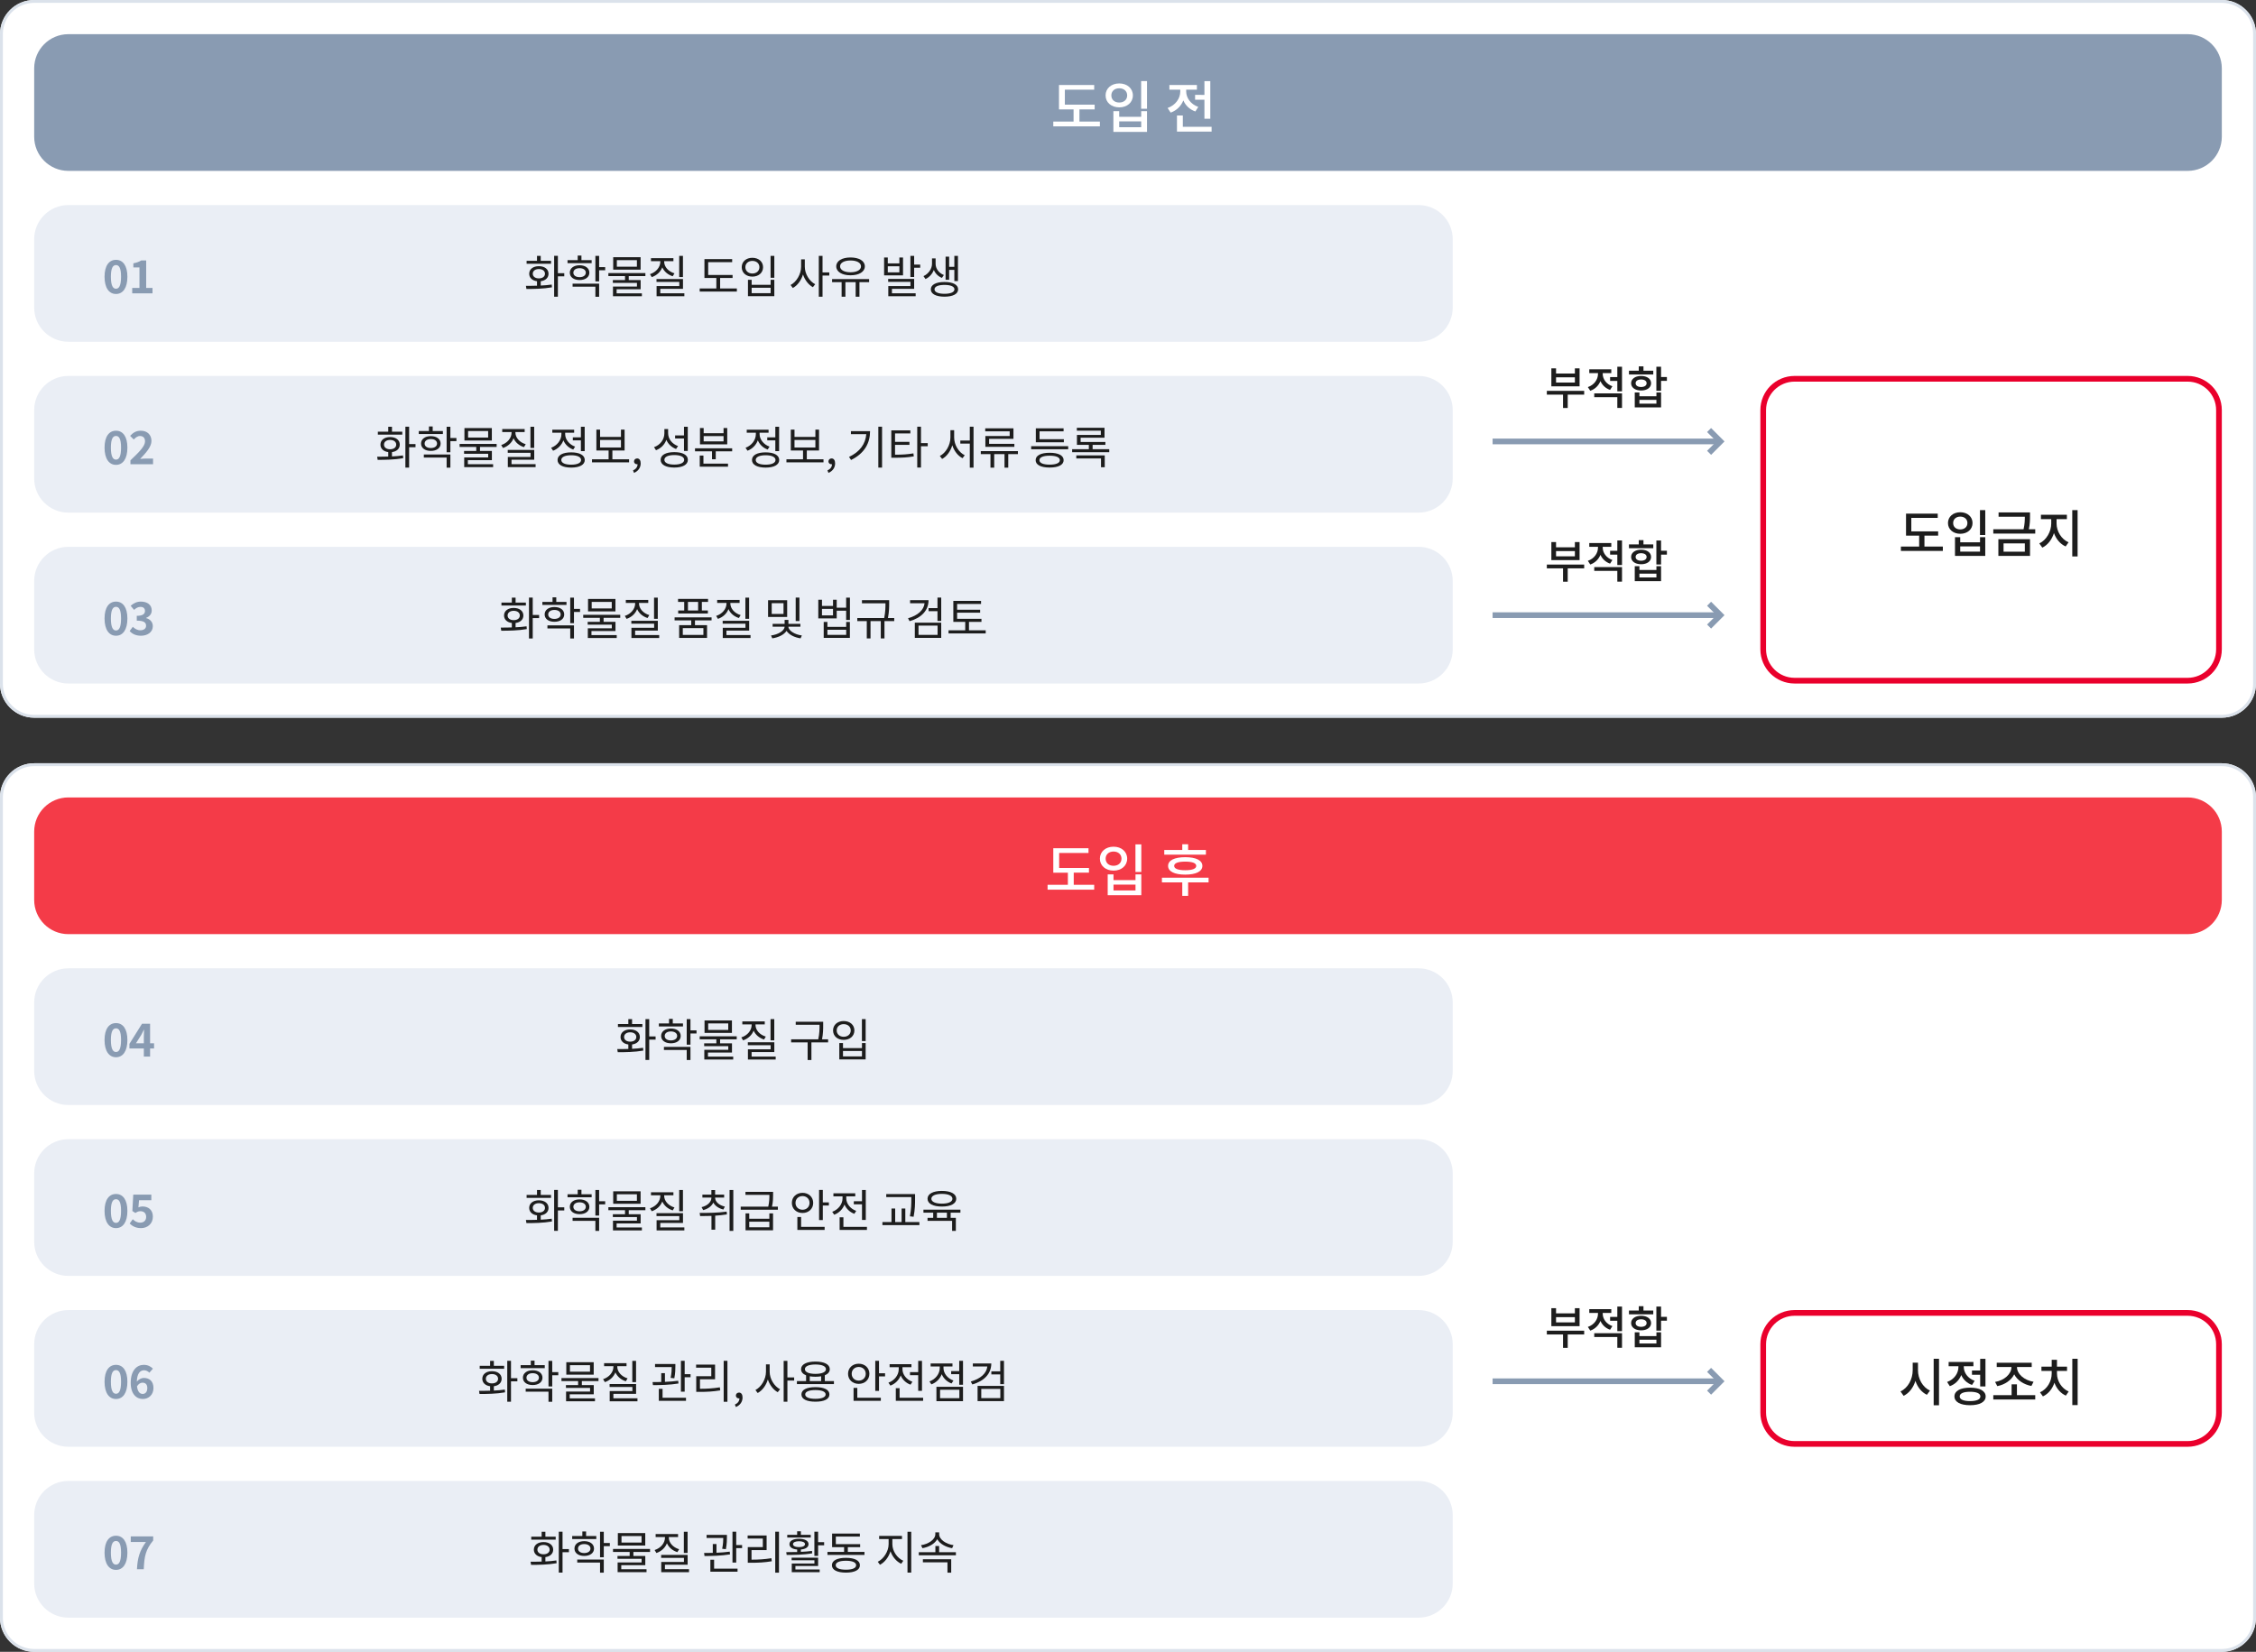
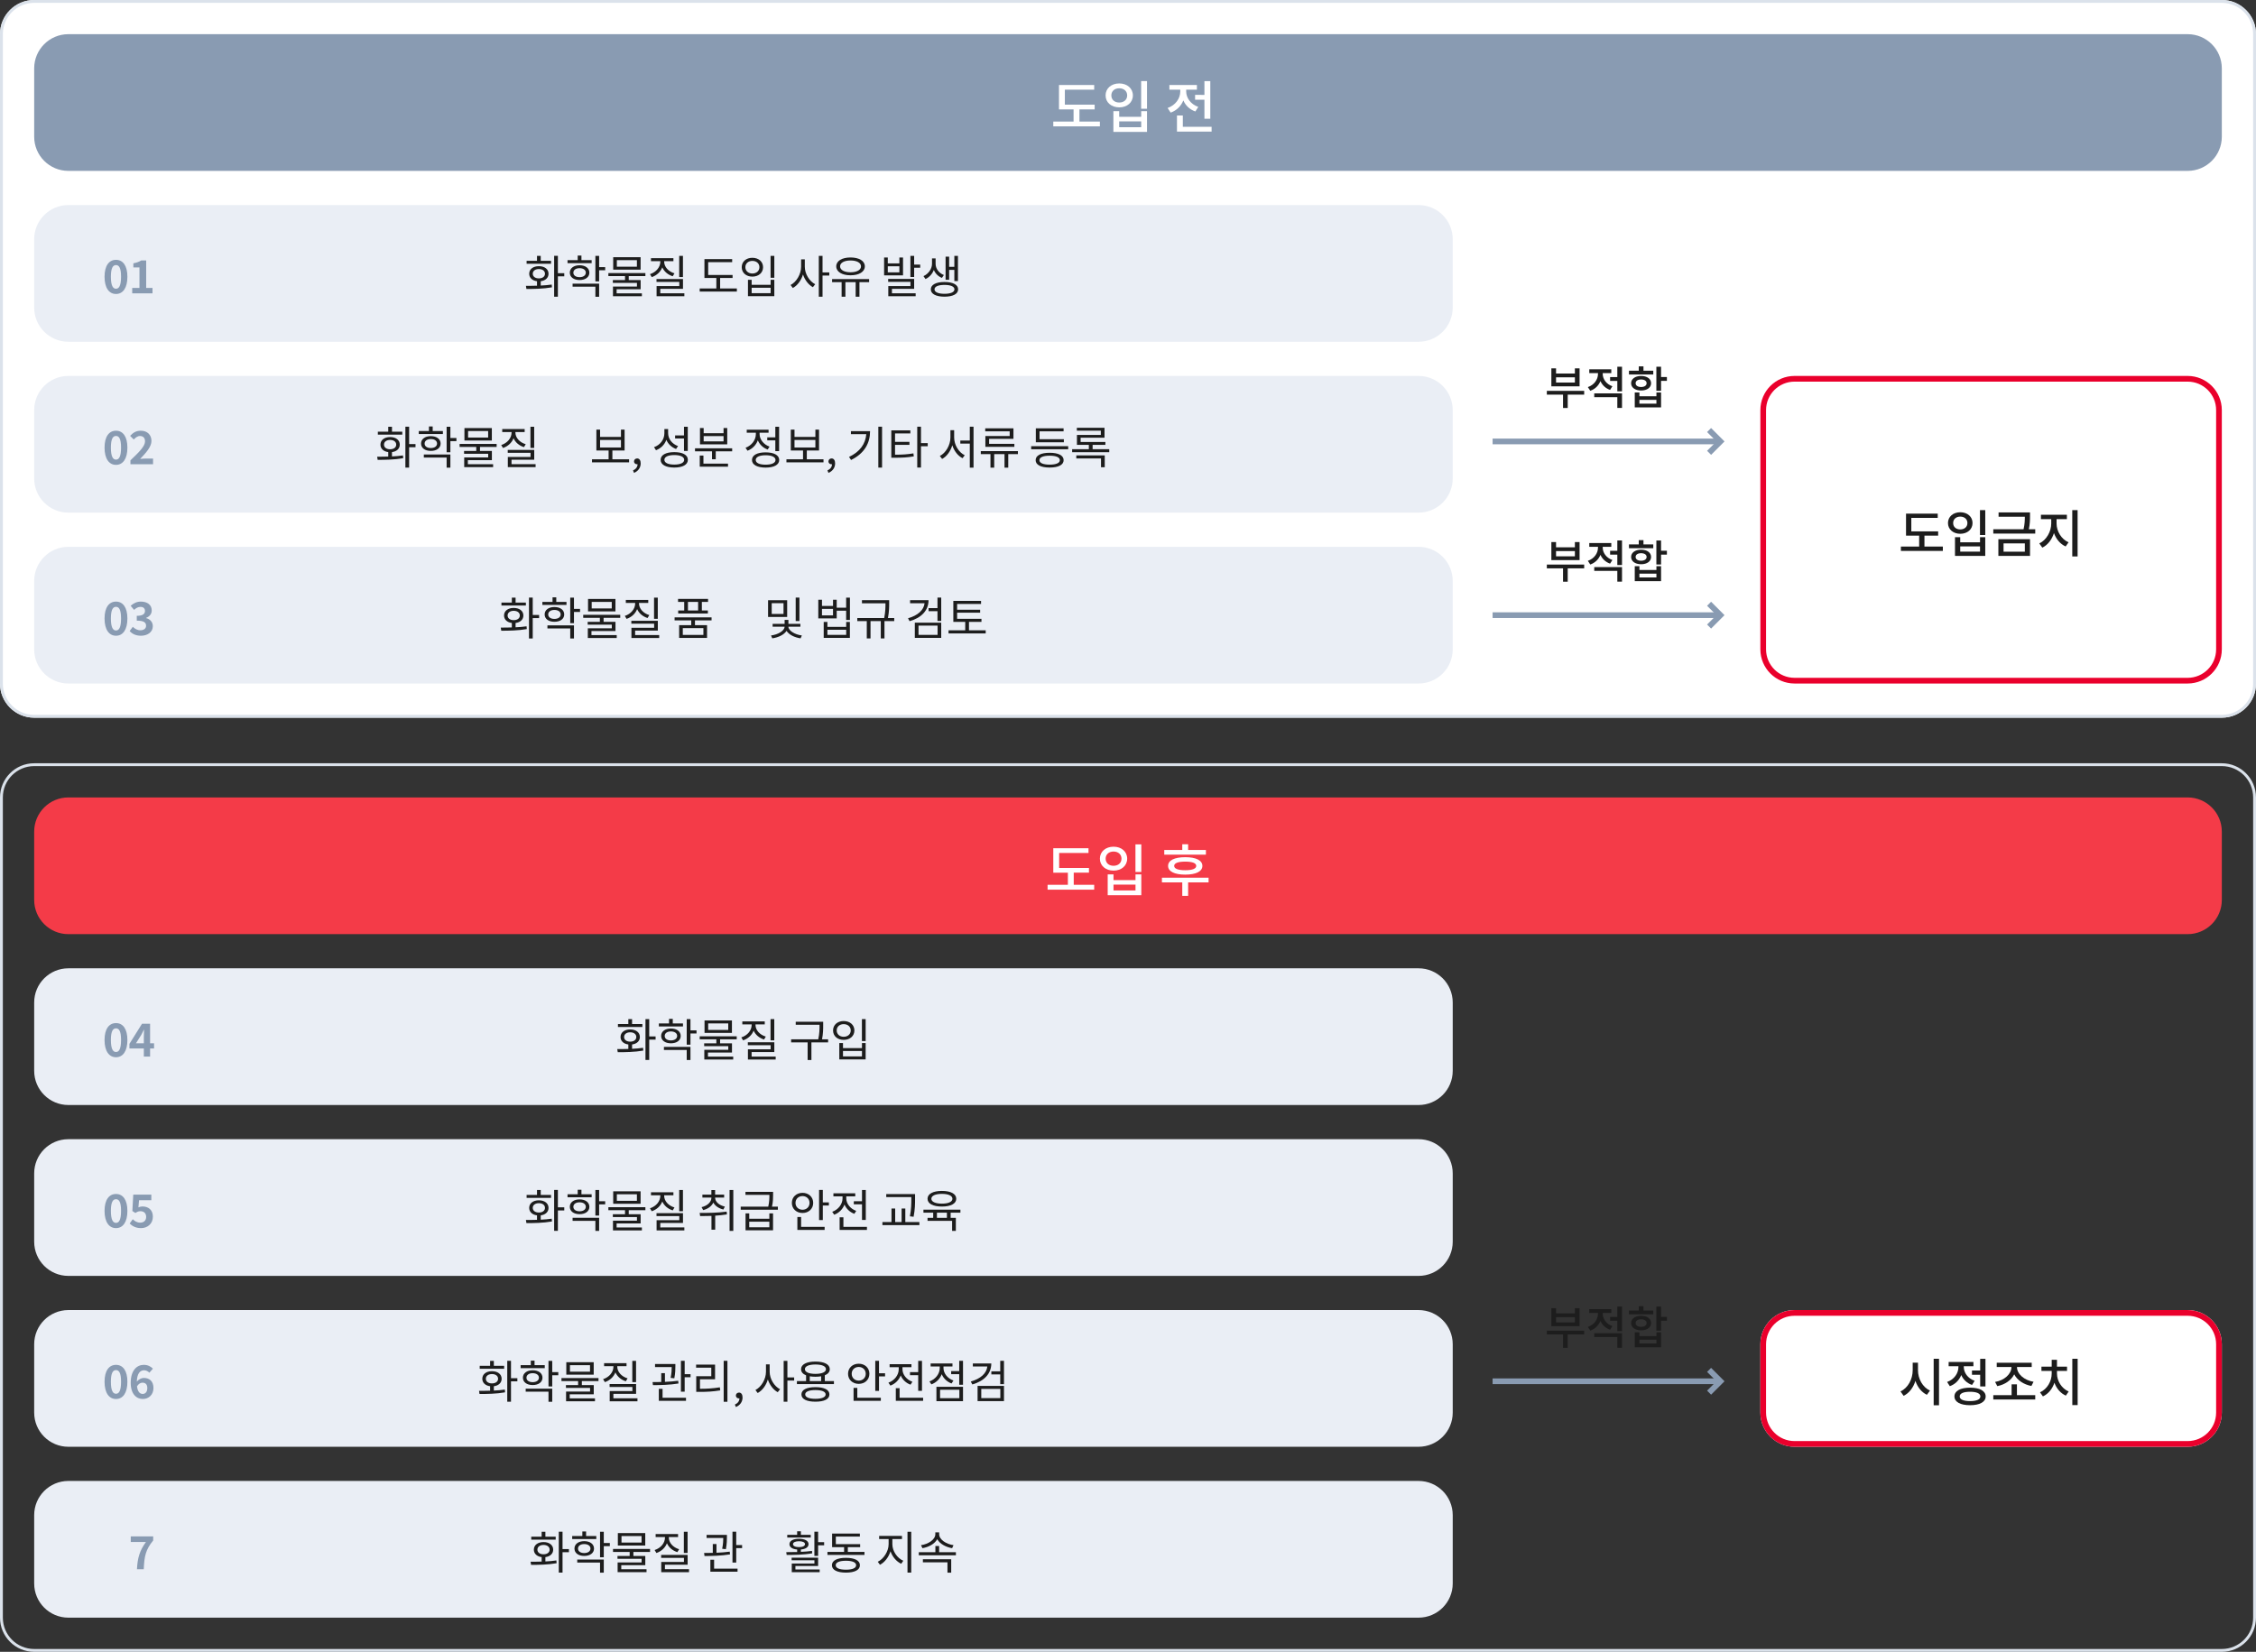
<svg xmlns="http://www.w3.org/2000/svg" version="1.1" id="레이어_1" x="0px" y="0px" width="792px" height="580px" viewBox="0 53 792 580" enable-background="new 0 53 792 580" xml:space="preserve">
  <rect x="0" y="53" width="792" height="580" fill="#333333" stroke="none" />
  <g>
    <g>
      <g transform="translate(0 321)">
-         <path fill="#FFFFFF" d="M12,0h768c6.627,0,12,5.373,12,12v288c0,6.627-5.373,12-12,12H12c-6.627,0-12-5.373-12-12V12     C0,5.373,5.373,0,12,0z" />
        <path fill="none" stroke="#DBE2EB" d="M12,0.5h768c6.352,0,11.5,5.148,11.5,11.5v288c0,6.352-5.148,11.5-11.5,11.5H12     c-6.351,0-11.5-5.148-11.5-11.5V12C0.5,5.648,5.649,0.5,12,0.5z" />
      </g>
      <g>
        <g transform="translate(618 513)">
          <path fill="#FFFFFF" d="M12,0h138c6.627,0,12,5.373,12,12v24c0,6.627-5.373,12-12,12H12C5.373,48,0,42.627,0,36V12      C0,5.373,5.373,0,12,0z" />
          <path fill="none" stroke="#EA002C" stroke-width="2" d="M12,1h138c6.075,0,11,4.925,11,11v24c0,6.075-4.925,11-11,11H12      C5.925,47,1,42.075,1,36V12C1,5.925,5.925,1,12,1z" />
        </g>
        <g enable-background="new    ">
          <path fill="#1D1D1D" d="M673.334,534.143c0,2.989,1.656,5.978,4.213,7.13l-1.08,1.477c-1.873-0.882-3.295-2.683-4.033-4.879      c-0.738,2.358-2.179,4.285-4.141,5.239l-1.099-1.549c2.593-1.17,4.285-4.285,4.285-7.418v-2.665h1.854V534.143z       M680.717,530.109v16.313h-1.873v-16.313H680.717z" />
          <path fill="#1D1D1D" d="M692.307,539.292c-1.801-0.63-3.098-1.908-3.781-3.475c-0.721,1.782-2.088,3.223-4.016,3.907      l-0.953-1.477c2.52-0.9,3.979-3.061,3.979-5.294v-0.233h-3.439v-1.495h8.697v1.495h-3.385v0.216      c0,2.034,1.386,4.051,3.816,4.897L692.307,539.292z M697.096,543.325c0,1.945-2.088,3.079-5.473,3.079      c-3.404,0-5.492-1.134-5.492-3.079c0-1.927,2.088-3.079,5.492-3.079C695.008,540.246,697.096,541.398,697.096,543.325z       M695.241,543.325c0-1.062-1.332-1.638-3.618-1.638c-2.323,0-3.638,0.576-3.638,1.638c0,1.063,1.314,1.639,3.638,1.639      C693.909,544.964,695.241,544.388,695.241,543.325z M695.17,534.215v-4.087h1.854v9.687h-1.854v-4.087h-2.881v-1.513H695.17z" />
          <path fill="#1D1D1D" d="M714.502,542.875v1.513h-14.728v-1.513h6.428v-3.799h1.872v3.799H714.502z M700.404,538.23      c3.169-0.505,5.744-2.755,5.744-5.204v-0.036h-5.168v-1.494h12.279v1.494h-5.167v0.036c0,2.449,2.593,4.646,5.815,5.149      l-0.756,1.477c-2.684-0.504-4.97-2.017-6.031-4.087c-1.045,2.089-3.313,3.637-5.942,4.141L700.404,538.23z" />
          <path fill="#1D1D1D" d="M722.132,535.295c0,2.557,1.585,5.204,4.105,6.302l-0.991,1.44c-1.854-0.81-3.276-2.484-4.015-4.52      c-0.72,2.161-2.143,3.926-4.033,4.79l-1.026-1.423c2.557-1.152,4.105-3.907,4.105-6.59v-0.937h-3.602v-1.494h3.602v-2.413h1.854      v2.413h3.529v1.494h-3.529V535.295z M729.389,530.109v16.259h-1.873v-16.259H729.389z" />
        </g>
      </g>
      <g>
        <g>
          <path fill="none" stroke="#899BB2" stroke-width="2" d="M524,538h80" />
          <path fill="none" stroke="#899BB2" stroke-width="2" d="M600,534l4,4l-4,4" />
        </g>
        <g enable-background="new    ">
          <path fill="#1D1D1D" d="M556.15,521.559h-5.779v4.689h-1.648v-4.689h-5.682v-1.328h13.109V521.559z M554.533,518.661h-9.908      v-6.322h1.648v1.825h6.611v-1.825h1.648V518.661z M552.885,515.492h-6.611v1.841h6.611V515.492z" />
          <path fill="#1D1D1D" d="M565.236,519.91c-1.602-0.561-2.754-1.697-3.378-3.09c-0.641,1.553-1.856,2.802-3.569,3.394      l-0.849-1.296c2.241-0.769,3.554-2.674,3.554-4.626v-0.288h-3.058v-1.329h7.731v1.329h-3.01v0.271      c0,1.793,1.232,3.602,3.394,4.354L565.236,519.91z M559.682,521.126h9.748v5.106h-1.648v-3.777h-8.1V521.126z M569.43,511.763      v8.644h-1.648v-3.649h-2.529v-1.36h2.529v-3.634H569.43z" />
          <path fill="#1D1D1D" d="M580.404,514.483h-8.531v-1.328h3.441v-1.505h1.648v1.505h3.441V514.483z M576.13,520.118      c-2.081,0-3.505-1.024-3.505-2.562c0-1.521,1.424-2.545,3.505-2.545c2.097,0,3.506,1.024,3.506,2.545      C579.636,519.094,578.227,520.118,576.13,520.118z M581.508,520.807h1.633v5.25h-9.235v-5.25h1.633v1.328h5.97V520.807z       M576.13,518.886c1.153,0,1.937-0.496,1.937-1.329c0-0.816-0.783-1.313-1.937-1.313c-1.152,0-1.921,0.496-1.921,1.313      C574.209,518.39,574.978,518.886,576.13,518.886z M581.508,523.415h-5.97v1.329h5.97V523.415z M585.189,516.74h-2.049v3.474      h-1.648v-8.436h1.648v3.602h2.049V516.74z" />
        </g>
      </g>
      <g transform="translate(-768 -344)">
        <path fill="#EAEEF5" d="M792,917h474c6.627,0,12,5.373,12,12v24c0,6.627-5.373,12-12,12H792c-6.627,0-12-5.373-12-12v-24     C780,922.373,785.373,917,792,917z" />
        <g enable-background="new    ">
          <path fill="#1D1D1D" d="M959.467,945.263c1.296-0.063,2.625-0.16,3.857-0.352l0.08,0.976c-3.073,0.545-6.451,0.576-8.964,0.576      l-0.176-1.104c1.152,0,2.497,0,3.889-0.049v-1.568c-1.648-0.208-2.737-1.2-2.737-2.625c0-1.616,1.393-2.657,3.393-2.657      c2.001,0,3.394,1.041,3.394,2.657c0,1.425-1.088,2.417-2.737,2.625V945.263z M963.084,937.611h-8.58v-1.04h3.649v-1.729h1.313      v1.729h3.617V937.611z M958.81,942.75c1.281,0,2.145-0.641,2.145-1.633s-0.864-1.648-2.145-1.648      c-1.28,0-2.145,0.656-2.145,1.648S957.53,942.75,958.81,942.75z M967.726,942.029h-2.241v7.155h-1.313v-14.357h1.313v6.098      h2.241V942.029z" />
          <path fill="#1D1D1D" d="M977.34,937.403h-8.467v-1.056h3.569v-1.601h1.313v1.601h3.585V937.403z M973.098,943.326      c-2.033,0-3.425-1.009-3.425-2.593c0-1.569,1.393-2.594,3.425-2.594c2.049,0,3.441,1.024,3.441,2.609      C976.54,942.317,975.147,943.326,973.098,943.326z M970.649,944.591h9.316v4.609h-1.313v-3.537h-8.003V944.591z       M973.098,942.317c1.313,0,2.193-0.624,2.193-1.584c0-0.944-0.88-1.569-2.193-1.569s-2.177,0.625-2.177,1.585      S971.786,942.317,973.098,942.317z M982.094,939.885h-2.129v3.922h-1.313v-8.964h1.313v3.953h2.129V939.885z" />
          <path fill="#1D1D1D" d="M990.363,941.934v1.408h4.178v3.233h-8.436V948h8.868v1.024h-10.148v-3.409h8.419v-1.28h-8.467v-0.993      h4.274v-1.408h-5.842v-1.057h12.997v1.057H990.363z M994.525,939.677h-9.62v-4.37h9.62V939.677z M993.229,936.348h-7.043v2.288      h7.043V936.348z" />
          <path fill="#1D1D1D" d="M1005.804,941.998c-1.681-0.513-3.009-1.649-3.666-3.122c-0.608,1.585-1.953,2.833-3.698,3.426      l-0.624-1.04c2.161-0.688,3.633-2.449,3.633-4.402v-0.16h-3.281v-1.057h7.875v1.057h-3.249v0.16      c0,1.841,1.488,3.489,3.617,4.114L1005.804,941.998z M1009.885,947.984v1.04h-9.748v-3.585h7.971v-1.441h-8.003v-1.024h9.299      v3.441h-7.971v1.569H1009.885z M1009.389,942.286h-1.313v-7.443h1.313V942.286z" />
          <path fill="#1D1D1D" d="M1024.284,942.782c-2.977,0.496-6.418,0.576-8.963,0.576l-0.128-1.072c0.912,0,1.953-0.017,3.041-0.032      v-3.105h1.296v3.058c1.569-0.064,3.202-0.177,4.658-0.385L1024.284,942.782z M1021.531,940.813      c0.336-1.649,0.384-2.882,0.384-3.794h-5.858v-1.072h7.139v0.752c0,0.944,0,2.369-0.368,4.258L1021.531,940.813z       M1018.698,947.792h8.227v1.072h-9.54v-4.21h1.313V947.792z M1028.525,939.501v1.088h-2.064v5.059h-1.313v-10.82h1.313v4.674      H1028.525z" />
-           <path fill="#1D1D1D" d="M1031.833,944.639c2.353,0,4.466-0.112,6.979-0.513l0.128,1.073c-2.593,0.432-4.77,0.528-7.235,0.528      h-1.185v-5.507h5.282v-2.993h-5.33v-1.072h6.659v5.138h-5.298V944.639z M1041.469,934.811v14.39h-1.313v-14.39H1041.469z" />
          <path fill="#1D1D1D" d="M1053.132,942.414c-3.057,0.544-6.451,0.56-8.964,0.56l-0.144-0.976c1.121,0,2.449,0,3.826-0.049v-0.88      c-1.665-0.128-2.705-0.801-2.705-1.873c0-1.185,1.313-1.889,3.361-1.889c2.017,0,3.345,0.704,3.345,1.889      c0,1.057-1.04,1.729-2.689,1.873v0.832c1.313-0.063,2.657-0.16,3.89-0.336L1053.132,942.414z M1052.62,936.859h-8.244v-0.944      h3.474v-1.232h1.313v1.232h3.458V936.859z M1047.241,948.08h8.516v0.944h-9.796v-3.041h7.955v-1.121h-8.003v-0.928h9.3v2.929      h-7.971V948.08z M1048.506,940.237c1.281,0,2.097-0.4,2.097-1.041c0-0.64-0.816-1.024-2.097-1.024      c-1.296,0-2.113,0.385-2.113,1.024C1046.393,939.837,1047.209,940.237,1048.506,940.237z M1057.325,938.492v1.104h-2.113v3.714      h-1.313v-8.483h1.313v3.665H1057.325z" />
          <path fill="#1D1D1D" d="M1071.486,941.918v1.056h-12.998v-1.056h5.843v-1.665h-4.21v-4.77h9.748v1.056h-8.436v2.657h8.532v1.057      h-4.322v1.665H1071.486z M1069.885,946.592c0,1.664-1.857,2.593-4.898,2.593c-3.073,0-4.93-0.929-4.93-2.593      c0-1.665,1.857-2.594,4.93-2.594C1068.028,943.998,1069.885,944.927,1069.885,946.592z M1068.557,946.592      c0-1.009-1.329-1.569-3.569-1.569c-2.273,0-3.602,0.561-3.602,1.569c0,1.008,1.329,1.568,3.602,1.568      C1067.228,948.16,1068.557,947.6,1068.557,946.592z" />
          <path fill="#1D1D1D" d="M1081.274,939.213c0,2.433,1.729,4.913,3.842,5.81l-0.736,1.057c-1.665-0.769-3.073-2.417-3.762-4.386      c-0.656,2.097-2.064,3.905-3.697,4.738l-0.769-1.057c2.065-0.977,3.81-3.682,3.81-6.162v-1.825h-3.329v-1.089h8.019v1.089      h-3.377V939.213z M1087.901,934.843v14.342h-1.313v-14.342H1087.901z" />
          <path fill="#1D1D1D" d="M1103.582,942.029v1.072h-13.029v-1.072h5.827v-2.177h1.313v2.177H1103.582z M1102.253,940.605      c-2.193-0.368-4.306-1.505-5.218-3.153c-0.896,1.648-3.009,2.785-5.202,3.153l-0.496-1.057c2.545-0.353,5.026-1.953,5.026-3.857      v-0.641h1.345v0.641c0,1.904,2.481,3.505,5.042,3.857L1102.253,940.605z M1091.993,944.494h9.94v4.706h-1.313v-3.633h-8.627      V944.494z" />
        </g>
        <g enable-background="new    ">
-           <path fill="#899BB2" d="M804.704,942.174c0-3.906,1.585-5.938,4.018-5.938c2.433,0,4.002,2.049,4.002,5.938      c0,3.922-1.569,6.05-4.002,6.05C806.289,948.224,804.704,946.096,804.704,942.174z M810.499,942.174      c0-3.201-0.752-4.098-1.777-4.098s-1.792,0.896-1.792,4.098c0,3.217,0.768,4.21,1.792,4.21S810.499,945.391,810.499,942.174z" />
          <path fill="#899BB2" d="M819.234,938.428h-5.33v-1.969h7.875v1.441c-2.689,3.281-3.121,5.602-3.313,10.1h-2.385      C816.289,944.015,817.025,941.501,819.234,938.428z" />
        </g>
      </g>
      <g transform="translate(-768 -404)">
        <path fill="#EAEEF5" d="M792,917h474c6.627,0,12,5.373,12,12v24c0,6.627-5.373,12-12,12H792c-6.627,0-12-5.373-12-12v-24     C780,922.373,785.373,917,792,917z" />
        <g enable-background="new    ">
          <path fill="#1D1D1D" d="M941.371,945.263c1.296-0.063,2.625-0.16,3.857-0.352l0.08,0.976c-3.073,0.545-6.451,0.576-8.964,0.576      l-0.176-1.104c1.152,0,2.497,0,3.889-0.049v-1.568c-1.648-0.208-2.737-1.2-2.737-2.625c0-1.616,1.393-2.657,3.393-2.657      c2.001,0,3.394,1.041,3.394,2.657c0,1.425-1.088,2.417-2.737,2.625V945.263z M944.988,937.611h-8.58v-1.04h3.649v-1.729h1.313      v1.729h3.617V937.611z M940.714,942.75c1.281,0,2.145-0.641,2.145-1.633s-0.864-1.648-2.145-1.648      c-1.28,0-2.145,0.656-2.145,1.648S939.434,942.75,940.714,942.75z M949.63,942.029h-2.241v7.155h-1.313v-14.357h1.313v6.098      h2.241V942.029z" />
          <path fill="#1D1D1D" d="M959.244,937.403h-8.467v-1.056h3.569v-1.601h1.313v1.601h3.585V937.403z M955.002,943.326      c-2.033,0-3.425-1.009-3.425-2.593c0-1.569,1.393-2.594,3.425-2.594c2.049,0,3.441,1.024,3.441,2.609      C958.443,942.317,957.051,943.326,955.002,943.326z M952.553,944.591h9.316v4.609h-1.313v-3.537h-8.003V944.591z       M955.002,942.317c1.313,0,2.193-0.624,2.193-1.584c0-0.944-0.88-1.569-2.193-1.569s-2.177,0.625-2.177,1.585      S953.689,942.317,955.002,942.317z M963.998,939.885h-2.129v3.922h-1.313v-8.964h1.313v3.953h2.129V939.885z" />
          <path fill="#1D1D1D" d="M972.267,941.934v1.408h4.178v3.233h-8.436V948h8.868v1.024h-10.148v-3.409h8.419v-1.28h-8.467v-0.993      h4.274v-1.408h-5.842v-1.057h12.997v1.057H972.267z M976.429,939.677h-9.62v-4.37h9.62V939.677z M975.132,936.348h-7.043v2.288      h7.043V936.348z" />
          <path fill="#1D1D1D" d="M987.708,941.998c-1.681-0.513-3.009-1.649-3.666-3.122c-0.608,1.585-1.953,2.833-3.698,3.426      l-0.624-1.04c2.161-0.688,3.633-2.449,3.633-4.402v-0.16h-3.281v-1.057h7.875v1.057h-3.249v0.16      c0,1.841,1.488,3.489,3.617,4.114L987.708,941.998z M991.789,947.984v1.04h-9.748v-3.585h7.971v-1.441h-8.003v-1.024h9.299      v3.441h-7.971v1.569H991.789z M991.293,942.286h-1.313v-7.443h1.313V942.286z" />
          <path fill="#1D1D1D" d="M1006.188,942.782c-2.977,0.496-6.418,0.576-8.963,0.576l-0.128-1.072c0.912,0,1.953-0.017,3.041-0.032      v-3.105h1.296v3.058c1.569-0.064,3.202-0.177,4.658-0.385L1006.188,942.782z M1003.435,940.813      c0.336-1.649,0.384-2.882,0.384-3.794h-5.858v-1.072h7.139v0.752c0,0.944,0,2.369-0.368,4.258L1003.435,940.813z       M1000.602,947.792h8.227v1.072h-9.54v-4.21h1.313V947.792z M1010.429,939.501v1.088h-2.064v5.059h-1.313v-10.82h1.313v4.674      H1010.429z" />
          <path fill="#1D1D1D" d="M1013.737,944.639c2.353,0,4.466-0.112,6.979-0.513l0.128,1.073c-2.593,0.432-4.77,0.528-7.235,0.528      h-1.185v-5.507h5.282v-2.993h-5.33v-1.072h6.659v5.138h-5.298V944.639z M1023.373,934.811v14.39h-1.313v-14.39H1023.373z" />
          <path fill="#1D1D1D" d="M1025.992,950.177c0.993-0.432,1.585-1.2,1.601-2.177c-0.064,0.016-0.112,0.016-0.176,0.016      c-0.56,0-1.072-0.352-1.072-1.024c0-0.624,0.512-1.024,1.104-1.024c0.768,0,1.232,0.656,1.232,1.729      c0,1.536-0.896,2.736-2.337,3.345L1025.992,950.177z" />
          <path fill="#1D1D1D" d="M1038.202,938.652c0,2.529,1.632,5.138,3.649,6.146l-0.816,1.04c-1.521-0.816-2.817-2.497-3.474-4.466      c-0.624,2.097-1.953,3.89-3.569,4.754l-0.784-1.056c2.065-1.057,3.697-3.81,3.697-6.419v-2.577h1.297V938.652z       M1046.797,941.741h-2.369v7.443h-1.313v-14.342h1.313v5.811h2.369V941.741z" />
          <path fill="#1D1D1D" d="M1060.765,941.934v1.057h-12.997v-1.057h3.217v-2.017c-1.137-0.465-1.761-1.185-1.761-2.161      c0-1.681,1.937-2.673,5.042-2.673c3.121,0,5.042,0.992,5.042,2.673c0,0.96-0.64,1.696-1.745,2.145v2.033H1060.765z       M1059.181,946.623c0,1.649-1.825,2.546-4.914,2.546c-3.073,0-4.914-0.896-4.914-2.546c0-1.648,1.841-2.561,4.914-2.561      C1057.356,944.063,1059.181,944.975,1059.181,946.623z M1054.267,939.404c2.289,0,3.697-0.624,3.697-1.648      c0-1.04-1.408-1.648-3.697-1.648s-3.698,0.608-3.698,1.648C1050.569,938.78,1051.978,939.404,1054.267,939.404z       M1057.852,946.623c0-0.976-1.345-1.536-3.585-1.536c-2.257,0-3.585,0.561-3.585,1.536c0,0.977,1.329,1.537,3.585,1.537      C1056.507,948.16,1057.852,947.6,1057.852,946.623z M1052.282,941.934h3.985v-1.681c-0.592,0.096-1.264,0.16-2,0.16      c-0.72,0-1.393-0.064-1.985-0.16V941.934z" />
          <path fill="#1D1D1D" d="M1069.465,942.91c-2.145,0-3.745-1.457-3.745-3.538c0-2.08,1.601-3.537,3.745-3.537      c2.145,0,3.746,1.457,3.746,3.537C1073.211,941.453,1071.61,942.91,1069.465,942.91z M1069.465,941.773      c1.409,0,2.465-0.992,2.465-2.401c0-1.408-1.057-2.4-2.465-2.4c-1.408,0-2.465,0.992-2.465,2.4      C1067,940.781,1068.057,941.773,1069.465,941.773z M1068.969,947.792h8.259v1.072h-9.572v-4.546h1.313V947.792z       M1078.717,939.196v1.089h-2.129v5.105h-1.313v-10.563h1.313v4.369H1078.717z" />
          <path fill="#1D1D1D" d="M1087.659,943.198c-1.601-0.576-2.833-1.777-3.458-3.249c-0.625,1.632-1.937,2.961-3.618,3.569      l-0.688-1.024c2.129-0.769,3.617-2.674,3.617-4.706v-0.721h-3.201v-1.072h7.667v1.072h-3.153v0.704      c0,1.873,1.409,3.666,3.49,4.402L1087.659,943.198z M1092.077,947.792v1.072h-9.588v-4.434h1.329v3.361H1092.077z       M1090.348,938.796v-3.953h1.329v10.517h-1.329v-5.49h-2.881v-1.073H1090.348z" />
          <path fill="#1D1D1D" d="M1102.059,942.766c-1.601-0.576-2.833-1.776-3.458-3.249c-0.625,1.648-1.937,2.961-3.618,3.569      l-0.688-1.024c2.129-0.769,3.617-2.673,3.617-4.706v-0.544h-3.201v-1.072h7.667v1.072h-3.153v0.528      c0,1.873,1.409,3.665,3.49,4.401L1102.059,942.766z M1096.745,943.935h9.332v5.058h-9.332V943.935z M1098.025,947.936h6.771      v-2.961h-6.771V947.936z M1106.077,934.827v8.403h-1.329v-3.714h-2.833v-1.089h2.833v-3.601H1106.077z" />
          <path fill="#1D1D1D" d="M1116.011,935.739c0,3.633-2.545,6.21-6.659,7.379l-0.544-1.024c3.41-0.977,5.539-2.85,5.811-5.282      h-5.09v-1.072H1116.011z M1111.193,943.63h9.268v5.347h-9.268V943.63z M1112.49,947.92h6.69v-3.249h-6.69V947.92z       M1120.461,934.827v8.195h-1.313v-3.426h-3.121v-1.072h3.121v-3.697H1120.461z" />
        </g>
        <g enable-background="new    ">
          <path fill="#899BB2" d="M804.704,942.174c0-3.906,1.585-5.938,4.018-5.938c2.433,0,4.002,2.049,4.002,5.938      c0,3.922-1.569,6.05-4.002,6.05C806.289,948.224,804.704,946.096,804.704,942.174z M810.499,942.174      c0-3.201-0.752-4.098-1.777-4.098s-1.792,0.896-1.792,4.098c0,3.217,0.768,4.21,1.792,4.21S810.499,945.391,810.499,942.174z" />
          <path fill="#899BB2" d="M813.888,942.542c0-4.402,2.193-6.307,4.594-6.307c1.44,0,2.497,0.608,3.201,1.345l-1.249,1.408      c-0.417-0.464-1.137-0.849-1.825-0.849c-1.361,0-2.481,1.009-2.577,3.986c0.656-0.816,1.665-1.297,2.433-1.297      c1.985,0,3.409,1.137,3.409,3.554c0,2.369-1.697,3.841-3.729,3.841C815.905,948.224,813.888,946.495,813.888,942.542z       M816.097,943.758c0.224,1.953,1.024,2.689,2.001,2.689c0.896,0,1.617-0.688,1.617-2.064c0-1.297-0.672-1.889-1.697-1.889      C817.41,942.494,816.689,942.83,816.097,943.758z" />
        </g>
      </g>
      <g transform="translate(-768 -464)">
        <path fill="#EAEEF5" d="M792,917h474c6.627,0,12,5.373,12,12v24c0,6.627-5.373,12-12,12H792c-6.627,0-12-5.373-12-12v-24     C780,922.373,785.373,917,792,917z" />
        <g enable-background="new    ">
          <path fill="#1D1D1D" d="M957.834,945.263c1.296-0.063,2.625-0.16,3.857-0.352l0.08,0.976c-3.073,0.545-6.451,0.576-8.964,0.576      l-0.176-1.104c1.152,0,2.497,0,3.889-0.049v-1.568c-1.648-0.208-2.737-1.2-2.737-2.625c0-1.616,1.393-2.657,3.393-2.657      c2.001,0,3.394,1.041,3.394,2.657c0,1.425-1.088,2.417-2.737,2.625V945.263z M961.452,937.611h-8.58v-1.04h3.649v-1.729h1.313      v1.729h3.617V937.611z M957.178,942.75c1.281,0,2.145-0.641,2.145-1.633s-0.864-1.648-2.145-1.648      c-1.28,0-2.145,0.656-2.145,1.648S955.897,942.75,957.178,942.75z M966.094,942.029h-2.241v7.155h-1.313v-14.357h1.313v6.098      h2.241V942.029z" />
          <path fill="#1D1D1D" d="M975.708,937.403h-8.467v-1.056h3.569v-1.601h1.313v1.601h3.585V937.403z M971.466,943.326      c-2.033,0-3.425-1.009-3.425-2.593c0-1.569,1.393-2.594,3.425-2.594c2.049,0,3.441,1.024,3.441,2.609      C974.907,942.317,973.515,943.326,971.466,943.326z M969.017,944.591h9.316v4.609h-1.313v-3.537h-8.003V944.591z       M971.466,942.317c1.313,0,2.193-0.624,2.193-1.584c0-0.944-0.88-1.569-2.193-1.569s-2.177,0.625-2.177,1.585      S970.153,942.317,971.466,942.317z M980.461,939.885h-2.129v3.922h-1.313v-8.964h1.313v3.953h2.129V939.885z" />
          <path fill="#1D1D1D" d="M988.731,941.934v1.408h4.178v3.233h-8.436V948h8.868v1.024h-10.148v-3.409h8.419v-1.28h-8.467v-0.993      h4.274v-1.408h-5.842v-1.057h12.997v1.057H988.731z M992.893,939.677h-9.62v-4.37h9.62V939.677z M991.596,936.348h-7.043v2.288      h7.043V936.348z" />
          <path fill="#1D1D1D" d="M1004.171,941.998c-1.681-0.513-3.009-1.649-3.666-3.122c-0.608,1.585-1.953,2.833-3.698,3.426      l-0.624-1.04c2.161-0.688,3.633-2.449,3.633-4.402v-0.16h-3.281v-1.057h7.875v1.057h-3.249v0.16      c0,1.841,1.488,3.489,3.617,4.114L1004.171,941.998z M1008.253,947.984v1.04h-9.748v-3.585h7.971v-1.441h-8.003v-1.024h9.299      v3.441h-7.971v1.569H1008.253z M1007.757,942.286h-1.313v-7.443h1.313V942.286z" />
          <path fill="#1D1D1D" d="M1023.196,943.406c-1.345,0.224-2.753,0.368-4.114,0.448v4.914h-1.313v-4.834      c-1.409,0.048-2.769,0.063-3.97,0.063l-0.176-1.104c2.737,0,6.338-0.016,9.476-0.464L1023.196,943.406z M1014.296,940.861      c2.064-0.48,3.457-1.793,3.457-3.329V937.5h-3.169v-1.041h3.153v-1.601h1.313v1.601h3.169v1.041h-3.169v0.032      c0,1.44,1.393,2.673,3.425,3.137l-0.528,1.024c-1.648-0.4-2.897-1.265-3.521-2.433c-0.608,1.265-1.889,2.225-3.569,2.641      L1014.296,940.861z M1025.437,934.843V949.2h-1.313v-14.357H1025.437z" />
          <path fill="#1D1D1D" d="M1041.085,940.685v1.073h-13.045v-1.073h9.667c0.4-1.76,0.4-3.041,0.4-4.129h-8.403v-1.072h9.7v1.04      c0,1.104,0,2.385-0.384,4.161H1041.085z M1038.092,943.054h1.297v5.938h-9.652v-5.938h1.297v1.889h7.059V943.054z       M1038.092,945.967h-7.059v1.969h7.059V945.967z" />
          <path fill="#1D1D1D" d="M1049.738,942.91c-2.145,0-3.746-1.457-3.746-3.538c0-2.08,1.601-3.537,3.746-3.537      c2.145,0,3.745,1.457,3.745,3.537C1053.483,941.453,1051.882,942.91,1049.738,942.91z M1049.738,941.773      c1.408,0,2.465-0.992,2.465-2.401c0-1.408-1.057-2.4-2.465-2.4c-1.409,0-2.465,0.992-2.465,2.4      C1047.272,940.781,1048.329,941.773,1049.738,941.773z M1049.241,947.792h8.259v1.072h-9.572v-4.546h1.313V947.792z       M1058.989,939.196v1.089h-2.129v5.105h-1.313v-10.563h1.313v4.369H1058.989z" />
          <path fill="#1D1D1D" d="M1067.931,943.198c-1.601-0.576-2.833-1.777-3.458-3.249c-0.625,1.632-1.937,2.961-3.618,3.569      l-0.688-1.024c2.129-0.769,3.617-2.674,3.617-4.706v-0.721h-3.201v-1.072h7.667v1.072h-3.153v0.704      c0,1.873,1.409,3.666,3.49,4.402L1067.931,943.198z M1072.349,947.792v1.072h-9.588v-4.434h1.329v3.361H1072.349z       M1070.62,938.796v-3.953h1.329v10.517h-1.329v-5.49h-2.881v-1.073H1070.62z" />
          <path fill="#1D1D1D" d="M1090.765,946.096v1.072h-12.981v-1.072h3.186v-4.754h1.296v4.754h2.257v-4.754h1.297v4.754H1090.765z       M1087.932,937.34h-8.804v-1.072h10.116v1.584c0,1.825,0,3.698-0.512,6.387l-1.296-0.16c0.496-2.561,0.496-4.449,0.496-6.227      V937.34z" />
          <path fill="#1D1D1D" d="M1101.74,942.798v1.825h1.825v4.577h-1.313v-3.521h-8.627v-1.056h1.985v-1.825h-3.426v-1.057h12.981      v1.057H1101.74z M1093.625,937.916c0-1.729,1.953-2.753,5.042-2.753c3.105,0,5.042,1.024,5.042,2.753s-1.937,2.737-5.042,2.737      C1095.577,940.653,1093.625,939.645,1093.625,937.916z M1094.969,937.916c0,1.072,1.425,1.713,3.698,1.713      s3.697-0.641,3.697-1.713s-1.424-1.713-3.697-1.713S1094.969,936.844,1094.969,937.916z M1100.427,942.798h-3.505v1.825h3.505      V942.798z" />
        </g>
        <g enable-background="new    ">
          <path fill="#899BB2" d="M804.704,942.174c0-3.906,1.585-5.938,4.018-5.938c2.433,0,4.002,2.049,4.002,5.938      c0,3.922-1.569,6.05-4.002,6.05C806.289,948.224,804.704,946.096,804.704,942.174z M810.499,942.174      c0-3.201-0.752-4.098-1.777-4.098s-1.792,0.896-1.792,4.098c0,3.217,0.768,4.21,1.792,4.21S810.499,945.391,810.499,942.174z" />
          <path fill="#899BB2" d="M813.52,946.607l1.088-1.505c0.672,0.656,1.505,1.201,2.609,1.201c1.232,0,2.097-0.721,2.097-2.018      c0-1.28-0.8-2-2.001-2c-0.704,0-1.088,0.176-1.776,0.624l-1.073-0.688l0.32-5.763h6.338v1.969h-4.306l-0.224,2.514      c0.48-0.208,0.88-0.32,1.425-0.32c1.985,0,3.649,1.12,3.649,3.585c0,2.546-1.953,4.018-4.146,4.018      C815.649,948.224,814.4,947.488,813.52,946.607z" />
        </g>
      </g>
      <g transform="translate(-768 -524)">
        <path fill="#EAEEF5" d="M792,917h474c6.627,0,12,5.373,12,12v24c0,6.627-5.373,12-12,12H792c-6.627,0-12-5.373-12-12v-24     C780,922.373,785.373,917,792,917z" />
        <g enable-background="new    ">
          <path fill="#1D1D1D" d="M989.898,945.263c1.296-0.063,2.625-0.16,3.857-0.352l0.08,0.976c-3.073,0.545-6.451,0.576-8.964,0.576      l-0.176-1.104c1.152,0,2.497,0,3.889-0.049v-1.568c-1.648-0.208-2.737-1.2-2.737-2.625c0-1.616,1.393-2.657,3.393-2.657      c2.001,0,3.394,1.041,3.394,2.657c0,1.425-1.088,2.417-2.737,2.625V945.263z M993.516,937.611h-8.58v-1.04h3.649v-1.729h1.313      v1.729h3.617V937.611z M989.242,942.75c1.281,0,2.145-0.641,2.145-1.633s-0.864-1.648-2.145-1.648      c-1.28,0-2.145,0.656-2.145,1.648S987.961,942.75,989.242,942.75z M998.158,942.029h-2.241v7.155h-1.313v-14.357h1.313v6.098      h2.241V942.029z" />
          <path fill="#1D1D1D" d="M1007.771,937.403h-8.467v-1.056h3.569v-1.601h1.313v1.601h3.585V937.403z M1003.53,943.326      c-2.033,0-3.425-1.009-3.425-2.593c0-1.569,1.393-2.594,3.425-2.594c2.049,0,3.441,1.024,3.441,2.609      C1006.971,942.317,1005.579,943.326,1003.53,943.326z M1001.081,944.591h9.316v4.609h-1.313v-3.537h-8.003V944.591z       M1003.53,942.317c1.313,0,2.193-0.624,2.193-1.584c0-0.944-0.88-1.569-2.193-1.569s-2.177,0.625-2.177,1.585      S1002.217,942.317,1003.53,942.317z M1012.525,939.885h-2.129v3.922h-1.313v-8.964h1.313v3.953h2.129V939.885z" />
          <path fill="#1D1D1D" d="M1020.795,941.934v1.408h4.178v3.233h-8.436V948h8.868v1.024h-10.148v-3.409h8.419v-1.28h-8.467v-0.993      h4.274v-1.408h-5.842v-1.057h12.997v1.057H1020.795z M1024.957,939.677h-9.62v-4.37h9.62V939.677z M1023.66,936.348h-7.043      v2.288h7.043V936.348z" />
          <path fill="#1D1D1D" d="M1036.235,941.998c-1.681-0.513-3.009-1.649-3.666-3.122c-0.608,1.585-1.953,2.833-3.698,3.426      l-0.624-1.04c2.161-0.688,3.633-2.449,3.633-4.402v-0.16h-3.281v-1.057h7.875v1.057h-3.249v0.16      c0,1.841,1.488,3.489,3.617,4.114L1036.235,941.998z M1040.317,947.984v1.04h-9.748v-3.585h7.971v-1.441h-8.003v-1.024h9.299      v3.441h-7.971v1.569H1040.317z M1039.821,942.286h-1.313v-7.443h1.313V942.286z" />
          <path fill="#1D1D1D" d="M1058.717,943.006h-5.858v6.194h-1.329v-6.194h-5.794v-1.072h9.524c0.448-2.064,0.448-3.586,0.448-4.93      v-0.192h-8.355v-1.057h9.636v1.249c0,1.344,0,2.865-0.4,4.93h2.129V943.006z" />
          <path fill="#1D1D1D" d="M1067.947,938.813c0,1.984-1.584,3.313-3.761,3.313c-2.161,0-3.729-1.329-3.729-3.313      c0-1.953,1.568-3.298,3.729-3.298C1066.362,935.515,1067.947,936.859,1067.947,938.813z M1061.736,938.813      c0,1.313,1.024,2.225,2.449,2.225c1.457,0,2.481-0.912,2.481-2.225c0-1.297-1.024-2.209-2.481-2.209      C1062.761,936.604,1061.736,937.516,1061.736,938.813z M1063.945,943.246v1.761h6.659v-1.761h1.296v5.746h-9.251v-5.746      H1063.945z M1063.945,947.936h6.659v-1.904h-6.659V947.936z M1071.9,934.843v7.699h-1.313v-7.699H1071.9z" />
        </g>
        <g enable-background="new    ">
          <path fill="#899BB2" d="M804.704,942.174c0-3.906,1.585-5.938,4.018-5.938c2.433,0,4.002,2.049,4.002,5.938      c0,3.922-1.569,6.05-4.002,6.05C806.289,948.224,804.704,946.096,804.704,942.174z M810.499,942.174      c0-3.201-0.752-4.098-1.777-4.098s-1.792,0.896-1.792,4.098c0,3.217,0.768,4.21,1.792,4.21S810.499,945.391,810.499,942.174z" />
          <path fill="#899BB2" d="M818.498,945.135h-5.058v-1.616l4.418-7.06h2.833v6.867h1.393v1.809h-1.393V948h-2.193V945.135z       M818.498,943.326v-2.305c0-0.688,0.048-1.777,0.08-2.465h-0.064c-0.288,0.624-0.608,1.216-0.944,1.856l-1.841,2.913H818.498z" />
        </g>
      </g>
      <g transform="translate(-768 -792)">
        <path fill="#F43B48" d="M792,1125h744c6.627,0,12,5.373,12,12v24c0,6.627-5.373,12-12,12H792c-6.627,0-12-5.373-12-12v-24     C780,1130.373,785.373,1125,792,1125z" />
        <g enable-background="new    ">
          <path fill="#FFFFFF" d="M1152.134,1155.68v1.7h-16.364v-1.7h7.122v-4.261h-5.121v-8.582h12.363v1.66h-10.302v5.261h10.462v1.661      h-5.341v4.261H1152.134z" />
          <path fill="#FFFFFF" d="M1163.712,1146.497c0,2.481-2.021,4.201-4.781,4.201c-2.76,0-4.801-1.72-4.801-4.201      c0-2.48,2.041-4.2,4.801-4.2C1161.692,1142.297,1163.712,1144.017,1163.712,1146.497z M1156.151,1146.497      c0,1.521,1.14,2.501,2.78,2.501c1.621,0,2.781-0.98,2.781-2.501c0-1.5-1.16-2.5-2.781-2.5      C1157.291,1143.997,1156.151,1144.997,1156.151,1146.497z M1158.911,1152.019v2.001h7.722v-2.001h2.041v7.302h-11.803v-7.302      H1158.911z M1158.911,1157.66h7.722v-2.041h-7.722V1157.66z M1168.674,1141.477v9.702h-2.061v-9.702H1168.674z" />
          <path fill="#FFFFFF" d="M1192.293,1154.839h-7.182v4.722h-2.061v-4.722h-7.141v-1.66h16.383V1154.839z M1191.354,1145.098      h-14.623v-1.641h6.32v-2.021h2.061v2.021h6.242V1145.098z M1184.092,1145.978c3.761,0,6.021,1.101,6.021,3.061      s-2.261,3.061-6.021,3.061s-6.021-1.101-6.021-3.061S1180.331,1145.978,1184.092,1145.978z M1184.092,1147.538      c-2.521,0-3.881,0.52-3.881,1.5s1.36,1.521,3.881,1.521s3.861-0.54,3.861-1.521S1186.612,1147.538,1184.092,1147.538z" />
        </g>
      </g>
    </g>
    <g>
      <g transform="translate(0 53)">
        <path fill="#FFFFFF" d="M12,0h768c6.627,0,12,5.373,12,12v228c0,6.627-5.373,12-12,12H12c-6.627,0-12-5.373-12-12V12     C0,5.373,5.373,0,12,0z" />
        <path fill="none" stroke="#DBE2EB" d="M12,0.5h768c6.352,0,11.5,5.149,11.5,11.5v228c0,6.351-5.148,11.5-11.5,11.5H12     c-6.351,0-11.5-5.149-11.5-11.5V12C0.5,5.649,5.649,0.5,12,0.5z" />
      </g>
      <g>
        <g transform="translate(618 185)">
          <path fill="#FFFFFF" d="M12,0h138c6.627,0,12,5.373,12,12v84c0,6.627-5.373,12-12,12H12c-6.627,0-12-5.373-12-12V12      C0,5.373,5.373,0,12,0z" />
          <path fill="none" stroke="#EA002C" stroke-width="2" d="M12,1h138c6.075,0,11,4.925,11,11v84c0,6.075-4.925,11-11,11H12      c-6.075,0-11-4.925-11-11V12C1,5.925,5.925,1,12,1z" />
        </g>
        <g enable-background="new    ">
          <path fill="#1D1D1D" d="M682.066,244.911v1.53h-14.729v-1.53h6.41v-3.835h-4.609v-7.725h11.127v1.495h-9.272v4.735h9.417v1.494      h-4.808v3.835H682.066z" />
          <path fill="#1D1D1D" d="M692.486,236.646c0,2.233-1.818,3.781-4.303,3.781s-4.321-1.548-4.321-3.781      c0-2.232,1.837-3.78,4.321-3.78S692.486,234.414,692.486,236.646z M685.681,236.646c0,1.369,1.026,2.251,2.503,2.251      c1.458,0,2.502-0.882,2.502-2.251c0-1.35-1.044-2.25-2.502-2.25C686.707,234.396,685.681,235.297,685.681,236.646z       M688.166,241.616v1.801h6.949v-1.801h1.837v6.572h-10.624v-6.572H688.166z M688.166,246.694h6.949v-1.837h-6.949V246.694z       M696.952,232.128v8.732h-1.854v-8.732H696.952z" />
          <path fill="#1D1D1D" d="M714.502,238.844v1.513h-14.728v-1.513h10.623c0.414-1.818,0.45-3.188,0.45-4.411h-9.219v-1.513h11.037      v1.26c0,1.279,0,2.72-0.414,4.664H714.502z M701.557,242.318h11.109v5.87h-11.109V242.318z M703.375,246.712h7.473v-2.917      h-7.473V246.712z" />
          <path fill="#1D1D1D" d="M721.988,236.827c0,2.7,1.674,5.51,4.213,6.59l-1.026,1.458c-1.891-0.828-3.349-2.593-4.105-4.699      c-0.72,2.269-2.179,4.195-4.087,5.113l-1.063-1.476c2.521-1.171,4.195-4.195,4.195-6.986v-1.549h-3.619v-1.53h9.111v1.53h-3.619      V236.827z M729.37,232.128v16.259h-1.872v-16.259H729.37z" />
        </g>
      </g>
      <g>
        <g>
          <path fill="none" stroke="#899BB2" stroke-width="2" d="M524,269h80" />
          <path fill="none" stroke="#899BB2" stroke-width="2" d="M600,265l4,4l-4,4" />
        </g>
        <g enable-background="new    ">
          <path fill="#1D1D1D" d="M556.15,252.559h-5.779v4.689h-1.648v-4.689h-5.682v-1.328h13.109V252.559z M554.533,249.661h-9.908      v-6.322h1.648v1.825h6.611v-1.825h1.648V249.661z M552.885,246.492h-6.611v1.841h6.611V246.492z" />
          <path fill="#1D1D1D" d="M565.236,250.91c-1.602-0.561-2.754-1.697-3.378-3.09c-0.641,1.553-1.856,2.802-3.569,3.394      l-0.849-1.296c2.241-0.769,3.554-2.674,3.554-4.626v-0.288h-3.058v-1.329h7.731v1.329h-3.01v0.271      c0,1.793,1.232,3.602,3.394,4.354L565.236,250.91z M559.682,252.126h9.748v5.106h-1.648v-3.777h-8.1V252.126z M569.43,242.763      v8.644h-1.648v-3.649h-2.529v-1.36h2.529v-3.634H569.43z" />
          <path fill="#1D1D1D" d="M580.404,245.483h-8.531v-1.328h3.441v-1.505h1.648v1.505h3.441V245.483z M576.13,251.118      c-2.081,0-3.505-1.024-3.505-2.562c0-1.521,1.424-2.545,3.505-2.545c2.097,0,3.506,1.024,3.506,2.545      C579.636,250.094,578.227,251.118,576.13,251.118z M581.508,251.807h1.633v5.25h-9.235v-5.25h1.633v1.328h5.97V251.807z       M576.13,249.886c1.153,0,1.937-0.496,1.937-1.329c0-0.816-0.783-1.313-1.937-1.313c-1.152,0-1.921,0.496-1.921,1.313      C574.209,249.39,574.978,249.886,576.13,249.886z M581.508,254.415h-5.97v1.329h5.97V254.415z M585.189,247.74h-2.049v3.474      h-1.648v-8.436h1.648v3.602h2.049V247.74z" />
        </g>
      </g>
      <g>
        <g>
          <path fill="none" stroke="#899BB2" stroke-width="2" d="M524,208h80" />
          <path fill="none" stroke="#899BB2" stroke-width="2" d="M600,204l4,4l-4,4" />
        </g>
        <g enable-background="new    ">
          <path fill="#1D1D1D" d="M556.15,191.559h-5.779v4.689h-1.648v-4.689h-5.682v-1.328h13.109V191.559z M554.533,188.661h-9.908      v-6.322h1.648v1.825h6.611v-1.825h1.648V188.661z M552.885,185.492h-6.611v1.841h6.611V185.492z" />
          <path fill="#1D1D1D" d="M565.236,189.91c-1.602-0.561-2.754-1.697-3.378-3.09c-0.641,1.553-1.856,2.802-3.569,3.394      l-0.849-1.296c2.241-0.769,3.554-2.674,3.554-4.626v-0.288h-3.058v-1.329h7.731v1.329h-3.01v0.271      c0,1.793,1.232,3.602,3.394,4.354L565.236,189.91z M559.682,191.126h9.748v5.106h-1.648v-3.777h-8.1V191.126z M569.43,181.763      v8.644h-1.648v-3.649h-2.529v-1.36h2.529v-3.634H569.43z" />
          <path fill="#1D1D1D" d="M580.404,184.483h-8.531v-1.328h3.441v-1.505h1.648v1.505h3.441V184.483z M576.13,190.118      c-2.081,0-3.505-1.024-3.505-2.562c0-1.521,1.424-2.545,3.505-2.545c2.097,0,3.506,1.024,3.506,2.545      C579.636,189.094,578.227,190.118,576.13,190.118z M581.508,190.807h1.633v5.25h-9.235v-5.25h1.633v1.328h5.97V190.807z       M576.13,188.886c1.153,0,1.937-0.496,1.937-1.329c0-0.816-0.783-1.313-1.937-1.313c-1.152,0-1.921,0.496-1.921,1.313      C574.209,188.39,574.978,188.886,576.13,188.886z M581.508,193.415h-5.97v1.329h5.97V193.415z M585.189,186.74h-2.049v3.474      h-1.648v-8.436h1.648v3.602h2.049V186.74z" />
        </g>
      </g>
      <g transform="translate(-768 -672)">
        <path fill="#EAEEF5" d="M792,917h474c6.627,0,12,5.373,12,12v24c0,6.627-5.373,12-12,12H792c-6.627,0-12-5.373-12-12v-24     C780,922.373,785.373,917,792,917z" />
        <g enable-background="new    ">
          <path fill="#1D1D1D" d="M949.002,945.263c1.296-0.063,2.625-0.16,3.857-0.352l0.08,0.976c-3.073,0.545-6.451,0.576-8.964,0.576      l-0.176-1.104c1.152,0,2.497,0,3.889-0.049v-1.568c-1.648-0.208-2.737-1.2-2.737-2.625c0-1.616,1.393-2.657,3.393-2.657      c2.001,0,3.394,1.041,3.394,2.657c0,1.425-1.088,2.417-2.737,2.625V945.263z M952.62,937.611h-8.58v-1.04h3.649v-1.729h1.313      v1.729h3.617V937.611z M948.346,942.75c1.281,0,2.145-0.641,2.145-1.633s-0.864-1.648-2.145-1.648      c-1.28,0-2.145,0.656-2.145,1.648S947.065,942.75,948.346,942.75z M957.262,942.029h-2.241v7.155h-1.313v-14.357h1.313v6.098      h2.241V942.029z" />
          <path fill="#1D1D1D" d="M966.875,937.403h-8.467v-1.056h3.569v-1.601h1.313v1.601h3.585V937.403z M962.634,943.326      c-2.033,0-3.425-1.009-3.425-2.593c0-1.569,1.393-2.594,3.425-2.594c2.049,0,3.441,1.024,3.441,2.609      C966.075,942.317,964.683,943.326,962.634,943.326z M960.185,944.591h9.316v4.609h-1.313v-3.537h-8.003V944.591z       M962.634,942.317c1.313,0,2.193-0.624,2.193-1.584c0-0.944-0.88-1.569-2.193-1.569s-2.177,0.625-2.177,1.585      S961.321,942.317,962.634,942.317z M971.629,939.885H969.5v3.922h-1.313v-8.964h1.313v3.953h2.129V939.885z" />
          <path fill="#1D1D1D" d="M979.899,941.934v1.408h4.178v3.233h-8.436V948h8.868v1.024h-10.148v-3.409h8.419v-1.28h-8.467v-0.993      h4.274v-1.408h-5.842v-1.057h12.997v1.057H979.899z M984.061,939.677h-9.62v-4.37h9.62V939.677z M982.764,936.348h-7.043v2.288      h7.043V936.348z" />
          <path fill="#1D1D1D" d="M995.339,941.998c-1.681-0.513-3.009-1.649-3.666-3.122c-0.608,1.585-1.953,2.833-3.698,3.426      l-0.624-1.04c2.161-0.688,3.633-2.449,3.633-4.402v-0.16h-3.281v-1.057h7.875v1.057h-3.249v0.16      c0,1.841,1.488,3.489,3.617,4.114L995.339,941.998z M999.421,947.984v1.04h-9.748v-3.585h7.971v-1.441h-8.003v-1.024h9.299      v3.441h-7.971v1.569H999.421z M998.925,942.286h-1.313v-7.443h1.313V942.286z" />
          <path fill="#1D1D1D" d="M1011.979,942.83v1.681h4.242v4.481h-9.796v-4.481h4.242v-1.681h-5.843v-1.057h12.981v1.057H1011.979z       M1008.201,936.348h-2.161v-1.057h10.532v1.057h-2.177v3.009h2.113v1.057h-10.42v-1.057h2.113V936.348z M1014.94,945.551h-7.235      v2.385h7.235V945.551z M1013.083,936.348h-3.57v3.009h3.57V936.348z" />
-           <path fill="#1D1D1D" d="M1027.403,941.998c-1.681-0.513-3.009-1.649-3.666-3.122c-0.608,1.585-1.953,2.833-3.698,3.426      l-0.624-1.04c2.161-0.688,3.633-2.449,3.633-4.402v-0.16h-3.281v-1.057h7.875v1.057h-3.249v0.16      c0,1.841,1.488,3.489,3.617,4.114L1027.403,941.998z M1031.485,947.984v1.04h-9.748v-3.585h7.971v-1.441h-8.003v-1.024h9.3      v3.441h-7.971v1.569H1031.485z M1030.989,942.286h-1.313v-7.443h1.313V942.286z" />
          <path fill="#1D1D1D" d="M1044.347,941.63h-6.707v-5.875h6.707V941.63z M1044.779,945.055c0.016,1.377,2.257,2.77,4.722,3.073      l-0.448,1.009c-2.161-0.305-4.082-1.297-4.93-2.625c-0.865,1.36-2.85,2.32-5.01,2.625l-0.432-1.009      c2.449-0.288,4.738-1.648,4.754-3.073h-4.194v-1.008h4.21v-1.393h1.329v1.393h4.209v1.008H1044.779z M1043.066,936.796h-4.146      v3.777h4.146V936.796z M1048.653,943.07h-1.313v-8.243h1.313V943.07z" />
          <path fill="#1D1D1D" d="M1066.381,934.843v7.843h-1.329v-3.249h-3.313v2.705h-6.466v-6.563h1.296v2.192h3.874v-2.192h1.296      v2.785h3.313v-3.521H1066.381z M1060.442,938.796h-3.874v2.273h3.874V938.796z M1065.068,943.374h1.296v5.603h-9.188v-5.603      h1.296v1.729h6.595V943.374z M1065.068,946.127h-6.595v1.793h6.595V946.127z" />
          <path fill="#1D1D1D" d="M1081.933,943.086h-3.425v6.083h-1.296v-6.083h-3.602v6.083h-1.313v-6.083h-3.33v-1.072h9.444      c0.448-2.273,0.448-3.905,0.448-5.187h-8.259v-1.088h9.556v1.072c0,1.297,0,2.929-0.432,5.202h2.209V943.086z" />
          <path fill="#1D1D1D" d="M1093.979,935.739c0,3.633-2.545,6.21-6.659,7.379l-0.544-1.024c3.41-0.977,5.539-2.85,5.811-5.282      h-5.09v-1.072H1093.979z M1089.161,943.63h9.268v5.347h-9.268V943.63z M1090.458,947.92h6.69v-3.249h-6.69V947.92z       M1098.429,934.827v8.195h-1.313v-3.426h-3.121v-1.072h3.121v-3.697H1098.429z" />
          <path fill="#1D1D1D" d="M1114.045,946.319v1.089H1101v-1.089h5.858v-2.961h-4.178v-7.363h9.732v1.072h-8.403v2.017h8.083v1.041      h-8.083v2.161h8.547v1.072h-4.386v2.961H1114.045z" />
        </g>
        <g enable-background="new    ">
          <path fill="#899BB2" d="M804.704,942.174c0-3.906,1.585-5.938,4.018-5.938c2.433,0,4.002,2.049,4.002,5.938      c0,3.922-1.569,6.05-4.002,6.05C806.289,948.224,804.704,946.096,804.704,942.174z M810.499,942.174      c0-3.201-0.752-4.098-1.777-4.098s-1.792,0.896-1.792,4.098c0,3.217,0.768,4.21,1.792,4.21S810.499,945.391,810.499,942.174z" />
          <path fill="#899BB2" d="M813.52,946.575l1.104-1.488c0.705,0.688,1.569,1.217,2.641,1.217c1.201,0,2.017-0.576,2.017-1.569      c0-1.12-0.688-1.809-3.266-1.809v-1.696c2.177,0,2.881-0.721,2.881-1.713c0-0.896-0.576-1.425-1.585-1.425      c-0.848,0-1.537,0.4-2.241,1.057l-1.201-1.44c1.024-0.896,2.161-1.473,3.554-1.473c2.289,0,3.841,1.12,3.841,3.105      c0,1.248-0.736,2.112-1.969,2.608v0.08c1.329,0.353,2.353,1.329,2.353,2.85c0,2.112-1.905,3.345-4.162,3.345      C815.617,948.224,814.353,947.52,813.52,946.575z" />
        </g>
      </g>
      <g transform="translate(-768 -732)">
        <path fill="#EAEEF5" d="M792,917h474c6.627,0,12,5.373,12,12v24c0,6.627-5.373,12-12,12H792c-6.627,0-12-5.373-12-12v-24     C780,922.373,785.373,917,792,917z" />
        <g enable-background="new    ">
          <path fill="#1D1D1D" d="M905.611,945.263c1.296-0.063,2.625-0.16,3.857-0.352l0.08,0.976c-3.073,0.545-6.451,0.576-8.964,0.576      l-0.176-1.104c1.152,0,2.497,0,3.889-0.049v-1.568c-1.648-0.208-2.737-1.2-2.737-2.625c0-1.616,1.393-2.657,3.393-2.657      c2.001,0,3.394,1.041,3.394,2.657c0,1.425-1.088,2.417-2.737,2.625V945.263z M909.228,937.611h-8.58v-1.04h3.649v-1.729h1.313      v1.729h3.617V937.611z M904.954,942.75c1.281,0,2.145-0.641,2.145-1.633s-0.864-1.648-2.145-1.648      c-1.28,0-2.145,0.656-2.145,1.648S903.674,942.75,904.954,942.75z M913.87,942.029h-2.241v7.155h-1.313v-14.357h1.313v6.098      h2.241V942.029z" />
          <path fill="#1D1D1D" d="M923.484,937.403h-8.467v-1.056h3.569v-1.601h1.313v1.601h3.585V937.403z M919.242,943.326      c-2.033,0-3.425-1.009-3.425-2.593c0-1.569,1.393-2.594,3.425-2.594c2.049,0,3.441,1.024,3.441,2.609      C922.684,942.317,921.291,943.326,919.242,943.326z M916.793,944.591h9.316v4.609h-1.313v-3.537h-8.003V944.591z       M919.242,942.317c1.313,0,2.193-0.624,2.193-1.584c0-0.944-0.88-1.569-2.193-1.569s-2.177,0.625-2.177,1.585      S917.93,942.317,919.242,942.317z M928.238,939.885h-2.129v3.922h-1.313v-8.964h1.313v3.953h2.129V939.885z" />
          <path fill="#1D1D1D" d="M936.507,941.934v1.408h4.178v3.233h-8.436V948h8.868v1.024h-10.148v-3.409h8.419v-1.28h-8.467v-0.993      h4.274v-1.408h-5.842v-1.057h12.997v1.057H936.507z M940.669,939.677h-9.62v-4.37h9.62V939.677z M939.373,936.348h-7.043v2.288      h7.043V936.348z" />
          <path fill="#1D1D1D" d="M951.948,941.998c-1.681-0.513-3.009-1.649-3.666-3.122c-0.608,1.585-1.953,2.833-3.698,3.426      l-0.624-1.04c2.161-0.688,3.633-2.449,3.633-4.402v-0.16h-3.281v-1.057h7.875v1.057h-3.249v0.16      c0,1.841,1.488,3.489,3.617,4.114L951.948,941.998z M956.029,947.984v1.04h-9.748v-3.585h7.971v-1.441h-8.003v-1.024h9.299      v3.441h-7.971v1.569H956.029z M955.533,942.286h-1.313v-7.443h1.313V942.286z" />
-           <path fill="#1D1D1D" d="M969.244,942.846c-1.601-0.576-2.833-1.761-3.458-3.233c-0.608,1.665-1.937,3.01-3.618,3.649      l-0.688-1.04c2.145-0.784,3.617-2.721,3.617-4.786v-0.496h-3.201v-1.057h7.667v1.057h-3.153v0.496      c0,1.841,1.409,3.649,3.49,4.386L969.244,942.846z M973.293,946.512c0,1.696-1.825,2.673-4.77,2.673      c-2.945,0-4.786-0.977-4.786-2.673c0-1.697,1.841-2.674,4.786-2.674C971.468,943.838,973.293,944.814,973.293,946.512z       M971.997,946.512c0-1.041-1.313-1.665-3.474-1.665c-2.161,0-3.473,0.624-3.473,1.665c0,1.04,1.313,1.648,3.473,1.648      C970.684,948.16,971.997,947.552,971.997,946.512z M971.933,938.557v-3.714h1.329v8.548h-1.329v-3.762H969.1v-1.072H971.933z" />
          <path fill="#1D1D1D" d="M988.846,946.271v1.072h-13.014v-1.072h5.827v-3.09h-4.29v-7.33h1.297v2.561h7.331v-2.561h1.28v7.33      h-4.29v3.09H988.846z M978.666,942.126h7.331v-2.642h-7.331V942.126z" />
          <path fill="#1D1D1D" d="M990.232,950.177c0.993-0.432,1.585-1.2,1.601-2.177c-0.064,0.016-0.112,0.016-0.176,0.016      c-0.56,0-1.072-0.352-1.072-1.024c0-0.624,0.512-1.024,1.104-1.024c0.768,0,1.232,0.656,1.232,1.729      c0,1.536-0.896,2.736-2.337,3.345L990.232,950.177z" />
          <path fill="#1D1D1D" d="M1005.339,942.654c-1.569-0.593-2.785-1.729-3.409-3.218c-0.608,1.696-1.905,2.993-3.634,3.649      l-0.688-1.072c2.208-0.784,3.633-2.705,3.633-4.898v-1.473h1.313v1.425c0,2.049,1.393,3.826,3.489,4.563L1005.339,942.654z       M1009.485,946.463c0,1.713-1.825,2.706-4.77,2.706c-2.945,0-4.786-0.993-4.786-2.706c0-1.729,1.841-2.705,4.786-2.705      C1007.66,943.758,1009.485,944.734,1009.485,946.463z M1008.188,946.463c0-1.056-1.313-1.681-3.473-1.681      c-2.161,0-3.474,0.625-3.474,1.681c0,1.041,1.313,1.665,3.474,1.665C1006.876,948.128,1008.188,947.504,1008.188,946.463z       M1008.125,938.956h-3.121v-1.072h3.121v-3.041h1.329v8.483h-1.329V938.956z" />
          <path fill="#1D1D1D" d="M1025.038,942.414v1.056h-5.763v2.785h-1.313v-2.785h-5.97v-1.056H1025.038z M1014.953,947.792h8.627      v1.072h-9.924v-3.905h1.296V947.792z M1023.309,941.021h-9.572v-5.73h1.296v1.824h6.979v-1.824h1.296V941.021z       M1022.012,938.124h-6.979v1.856h6.979V938.124z" />
          <path fill="#1D1D1D" d="M1037.5,942.846c-1.601-0.576-2.833-1.761-3.458-3.233c-0.608,1.665-1.937,3.01-3.618,3.649l-0.688-1.04      c2.145-0.784,3.617-2.721,3.617-4.786v-0.496h-3.201v-1.057h7.667v1.057h-3.153v0.496c0,1.841,1.409,3.649,3.49,4.386      L1037.5,942.846z M1041.549,946.512c0,1.696-1.825,2.673-4.77,2.673c-2.945,0-4.786-0.977-4.786-2.673      c0-1.697,1.841-2.674,4.786-2.674C1039.724,943.838,1041.549,944.814,1041.549,946.512z M1040.252,946.512      c0-1.041-1.313-1.665-3.474-1.665c-2.161,0-3.473,0.624-3.473,1.665c0,1.04,1.313,1.648,3.473,1.648      C1038.94,948.16,1040.252,947.552,1040.252,946.512z M1040.188,938.557v-3.714h1.329v8.548h-1.329v-3.762h-2.833v-1.072      H1040.188z" />
          <path fill="#1D1D1D" d="M1057.102,946.271v1.072h-13.014v-1.072h5.827v-3.09h-4.29v-7.33h1.297v2.561h7.331v-2.561h1.28v7.33      h-4.29v3.09H1057.102z M1046.921,942.126h7.331v-2.642h-7.331V942.126z" />
          <path fill="#1D1D1D" d="M1058.488,950.177c0.993-0.432,1.585-1.2,1.601-2.177c-0.064,0.016-0.112,0.016-0.176,0.016      c-0.56,0-1.072-0.352-1.072-1.024c0-0.624,0.512-1.024,1.104-1.024c0.768,0,1.232,0.656,1.232,1.729      c0,1.536-0.896,2.736-2.337,3.345L1058.488,950.177z" />
          <path fill="#1D1D1D" d="M1073.451,936.379c0,4.146-1.905,7.796-6.675,10.133l-0.704-1.072c3.857-1.841,5.778-4.595,6.05-8.004      h-5.394v-1.057H1073.451z M1077.661,934.827v14.357h-1.313v-14.357H1077.661z" />
          <path fill="#1D1D1D" d="M1082.217,944.654c2.545,0,4.338-0.111,6.451-0.464l0.128,1.057c-2.209,0.384-4.065,0.48-6.771,0.48      h-1.121v-9.604h6.69v1.072h-5.378v2.962h5.058v1.056h-5.058V944.654z M1093.693,941.693h-2.369v7.476h-1.313v-14.342h1.313      v5.762h2.369V941.693z" />
          <path fill="#1D1D1D" d="M1102.97,938.636c0,2.609,1.632,5.219,3.713,6.211l-0.769,1.04c-1.632-0.815-2.945-2.528-3.601-4.545      c-0.625,2.128-1.953,3.938-3.57,4.802l-0.8-1.041c2.081-1.04,3.714-3.81,3.714-6.467v-2.576h1.313V938.636z M1109.773,934.827      V949.2h-1.313v-8.436h-3.33v-1.072h3.33v-4.865H1109.773z" />
          <path fill="#1D1D1D" d="M1125.357,944.446h-3.394v4.754h-1.313v-4.754h-3.618v4.754h-1.313v-4.754h-3.393v-1.056h13.029V944.446      z M1122.46,936.443h-8.58v-1.057h9.908v3.697h-8.547v1.761h8.868v1.057h-10.18v-3.81h8.531V936.443z" />
          <path fill="#1D1D1D" d="M1143.005,941.661v1.089h-12.998v-1.089H1143.005z M1141.405,946.575c0,1.665-1.857,2.594-4.914,2.594      s-4.914-0.929-4.914-2.594c0-1.664,1.857-2.593,4.914-2.593S1141.405,944.911,1141.405,946.575z M1141.485,940.285h-9.844      v-4.882h9.748v1.056h-8.436v2.77h8.532V940.285z M1140.076,946.575c0-1.008-1.329-1.568-3.585-1.568s-3.585,0.561-3.585,1.568      c0,1.009,1.329,1.569,3.585,1.569C1138.731,948.145,1140.076,947.584,1140.076,946.575z" />
          <path fill="#1D1D1D" d="M1157.421,942.718v1.072h-13.029v-1.072h5.858v-1.505h-4.178v-3.505h8.387v-1.489h-8.419v-1.023h9.716      v3.489h-8.387v1.504h8.691v1.024h-4.482v1.505H1157.421z M1145.849,944.895h9.988v4.162h-1.313v-3.09h-8.675V944.895z" />
        </g>
        <g enable-background="new    ">
          <path fill="#899BB2" d="M804.704,942.174c0-3.906,1.585-5.938,4.018-5.938c2.433,0,4.002,2.049,4.002,5.938      c0,3.922-1.569,6.05-4.002,6.05C806.289,948.224,804.704,946.096,804.704,942.174z M810.499,942.174      c0-3.201-0.752-4.098-1.777-4.098s-1.792,0.896-1.792,4.098c0,3.217,0.768,4.21,1.792,4.21S810.499,945.391,810.499,942.174z" />
          <path fill="#899BB2" d="M813.792,946.64c3.089-2.945,5.122-4.962,5.122-6.675c0-1.169-0.641-1.873-1.777-1.873      c-0.864,0-1.569,0.576-2.177,1.232l-1.281-1.28c1.088-1.168,2.145-1.809,3.762-1.809c2.241,0,3.729,1.425,3.729,3.602      c0,2.017-1.857,4.098-3.97,6.307c0.592-0.064,1.376-0.128,1.937-0.128h2.593V948h-7.939V946.64z" />
        </g>
      </g>
      <g transform="translate(-768 -792)">
        <path fill="#EAEEF5" d="M792,917h474c6.627,0,12,5.373,12,12v24c0,6.627-5.373,12-12,12H792c-6.627,0-12-5.373-12-12v-24     C780,922.373,785.373,917,792,917z" />
        <g enable-background="new    ">
          <path fill="#1D1D1D" d="M957.834,945.263c1.296-0.063,2.625-0.16,3.857-0.352l0.08,0.976c-3.073,0.545-6.451,0.576-8.964,0.576      l-0.176-1.104c1.152,0,2.497,0,3.889-0.049v-1.568c-1.648-0.208-2.737-1.2-2.737-2.625c0-1.616,1.393-2.657,3.393-2.657      c2.001,0,3.394,1.041,3.394,2.657c0,1.425-1.088,2.417-2.737,2.625V945.263z M961.452,937.611h-8.58v-1.04h3.649v-1.729h1.313      v1.729h3.617V937.611z M957.178,942.75c1.281,0,2.145-0.641,2.145-1.633s-0.864-1.648-2.145-1.648      c-1.28,0-2.145,0.656-2.145,1.648S955.897,942.75,957.178,942.75z M966.094,942.029h-2.241v7.155h-1.313v-14.357h1.313v6.098      h2.241V942.029z" />
          <path fill="#1D1D1D" d="M975.708,937.403h-8.467v-1.056h3.569v-1.601h1.313v1.601h3.585V937.403z M971.466,943.326      c-2.033,0-3.425-1.009-3.425-2.593c0-1.569,1.393-2.594,3.425-2.594c2.049,0,3.441,1.024,3.441,2.609      C974.907,942.317,973.515,943.326,971.466,943.326z M969.017,944.591h9.316v4.609h-1.313v-3.537h-8.003V944.591z       M971.466,942.317c1.313,0,2.193-0.624,2.193-1.584c0-0.944-0.88-1.569-2.193-1.569s-2.177,0.625-2.177,1.585      S970.153,942.317,971.466,942.317z M980.461,939.885h-2.129v3.922h-1.313v-8.964h1.313v3.953h2.129V939.885z" />
          <path fill="#1D1D1D" d="M988.731,941.934v1.408h4.178v3.233h-8.436V948h8.868v1.024h-10.148v-3.409h8.419v-1.28h-8.467v-0.993      h4.274v-1.408h-5.842v-1.057h12.997v1.057H988.731z M992.893,939.677h-9.62v-4.37h9.62V939.677z M991.596,936.348h-7.043v2.288      h7.043V936.348z" />
          <path fill="#1D1D1D" d="M1004.171,941.998c-1.681-0.513-3.009-1.649-3.666-3.122c-0.608,1.585-1.953,2.833-3.698,3.426      l-0.624-1.04c2.161-0.688,3.633-2.449,3.633-4.402v-0.16h-3.281v-1.057h7.875v1.057h-3.249v0.16      c0,1.841,1.488,3.489,3.617,4.114L1004.171,941.998z M1008.253,947.984v1.04h-9.748v-3.585h7.971v-1.441h-8.003v-1.024h9.299      v3.441h-7.971v1.569H1008.253z M1007.757,942.286h-1.313v-7.443h1.313V942.286z" />
          <path fill="#1D1D1D" d="M1026.685,946.287v1.089h-13.045v-1.089h5.842v-3.682h-4.178v-6.626h9.732v1.072h-8.419v4.498h8.563      v1.056h-4.37v3.682H1026.685z" />
          <path fill="#1D1D1D" d="M1035.883,938.813c0,1.984-1.584,3.313-3.761,3.313c-2.161,0-3.729-1.329-3.729-3.313      c0-1.953,1.568-3.298,3.729-3.298C1034.298,935.515,1035.883,936.859,1035.883,938.813z M1029.672,938.813      c0,1.313,1.024,2.225,2.449,2.225c1.457,0,2.481-0.912,2.481-2.225c0-1.297-1.024-2.209-2.481-2.209      C1030.697,936.604,1029.672,937.516,1029.672,938.813z M1031.881,943.246v1.761h6.659v-1.761h1.296v5.746h-9.251v-5.746      H1031.881z M1031.881,947.936h6.659v-1.904h-6.659V947.936z M1039.836,934.843v7.699h-1.313v-7.699H1039.836z" />
          <path fill="#1D1D1D" d="M1050.538,938.652c0,2.529,1.632,5.138,3.649,6.146l-0.816,1.04c-1.521-0.816-2.817-2.497-3.474-4.466      c-0.624,2.097-1.953,3.89-3.569,4.754l-0.784-1.056c2.065-1.057,3.697-3.81,3.697-6.419v-2.577h1.297V938.652z       M1059.133,941.741h-2.369v7.443h-1.313v-14.342h1.313v5.811h2.369V941.741z" />
          <path fill="#1D1D1D" d="M1073.117,944.078h-3.394v5.106h-1.329v-5.106h-3.601v5.106h-1.329v-5.106h-3.346v-1.072h12.998V944.078      z M1061.577,938.524c0-1.921,2.033-3.121,5.01-3.121c2.993,0,5.026,1.2,5.026,3.121s-2.033,3.137-5.026,3.137      C1063.609,941.661,1061.577,940.445,1061.577,938.524z M1062.921,938.524c0,1.265,1.489,2.081,3.666,2.081      c2.193,0,3.682-0.816,3.682-2.081s-1.489-2.065-3.682-2.065C1064.41,936.459,1062.921,937.26,1062.921,938.524z" />
          <path fill="#1D1D1D" d="M1085.019,941.693h-6.643v-6.274h1.297v2.064h4.065v-2.064h1.281V941.693z M1083.738,938.492h-4.065      v2.145h4.065V938.492z M1081.129,947.984h8.323v1.04h-9.604v-3.585h7.779v-1.473h-7.827v-1.041h9.124v3.489h-7.795V947.984z       M1091.053,937.916v1.088h-2.129v3.25h-1.313v-7.411h1.313v3.073H1091.053z" />
          <path fill="#1D1D1D" d="M1098.667,942.574c-1.345-0.545-2.321-1.569-2.833-2.785c-0.512,1.344-1.537,2.561-2.929,3.185      l-0.705-1.024c1.873-0.832,2.993-2.688,2.993-4.289v-1.938h1.265v1.938c0,1.584,1.072,3.201,2.913,3.905L1098.667,942.574z       M1104.365,946.592c0,1.632-1.841,2.577-4.802,2.577c-2.945,0-4.786-0.945-4.786-2.577c0-1.633,1.841-2.577,4.786-2.577      C1102.524,944.015,1104.365,944.959,1104.365,946.592z M1103.068,946.592c0-0.993-1.329-1.553-3.505-1.553      c-2.145,0-3.49,0.56-3.49,1.553c0,0.992,1.345,1.568,3.49,1.568C1101.74,948.16,1103.068,947.584,1103.068,946.592z       M1101.211,943.23h-1.249v-8.115h1.249v3.569h1.825v-3.842h1.265v8.852h-1.265v-3.938h-1.825V943.23z" />
        </g>
        <g enable-background="new    ">
          <path fill="#899BB2" d="M804.704,942.174c0-3.906,1.585-5.938,4.018-5.938c2.433,0,4.002,2.049,4.002,5.938      c0,3.922-1.569,6.05-4.002,6.05C806.289,948.224,804.704,946.096,804.704,942.174z M810.499,942.174      c0-3.201-0.752-4.098-1.777-4.098s-1.792,0.896-1.792,4.098c0,3.217,0.768,4.21,1.792,4.21S810.499,945.391,810.499,942.174z" />
          <path fill="#899BB2" d="M814.417,946.096h2.545v-7.188h-2.145v-1.456c1.184-0.225,2-0.528,2.753-0.993h1.745v9.637h2.225V948      h-7.123V946.096z" />
        </g>
      </g>
      <g transform="translate(-768 -753)">
        <path fill="#899BB2" d="M792,818h744c6.627,0,12,5.373,12,12v24c0,6.627-5.373,12-12,12H792c-6.627,0-12-5.373-12-12v-24     C780,823.373,785.373,818,792,818z" />
        <g enable-background="new    ">
          <path fill="#FFFFFF" d="M1154.134,848.68v1.7h-16.364v-1.7h7.122v-4.261h-5.121v-8.582h12.363v1.66h-10.302v5.261h10.462v1.661      h-5.341v4.261H1154.134z" />
          <path fill="#FFFFFF" d="M1165.713,839.497c0,2.481-2.021,4.201-4.782,4.201c-2.76,0-4.801-1.72-4.801-4.201      c0-2.48,2.041-4.2,4.801-4.2C1163.692,835.297,1165.713,837.017,1165.713,839.497z M1158.151,839.497      c0,1.521,1.14,2.501,2.78,2.501c1.621,0,2.781-0.98,2.781-2.501c0-1.5-1.16-2.5-2.781-2.5      C1159.291,836.997,1158.151,837.997,1158.151,839.497z M1160.911,845.019v2.001h7.722v-2.001h2.041v7.302h-11.803v-7.302      H1160.911z M1160.911,850.66h7.722v-2.041h-7.722V850.66z M1170.674,834.477v9.702h-2.061v-9.702H1170.674z" />
          <path fill="#FFFFFF" d="M1187.652,845.139c-2.001-0.68-3.461-2.101-4.221-3.881c-0.801,1.961-2.321,3.541-4.461,4.281      l-1.061-1.62c2.801-0.98,4.44-3.361,4.44-5.802v-0.62h-3.821v-1.66h9.662v1.66h-3.76v0.62c0,2.221,1.54,4.481,4.24,5.421      L1187.652,845.139z M1193.354,850.52v1.681h-12.163v-5.642h2.061v3.961H1193.354z M1190.832,839.317v-4.821h2.061v13.203h-2.061      v-6.682h-3.28v-1.7H1190.832z" />
        </g>
      </g>
    </g>
  </g>
</svg>